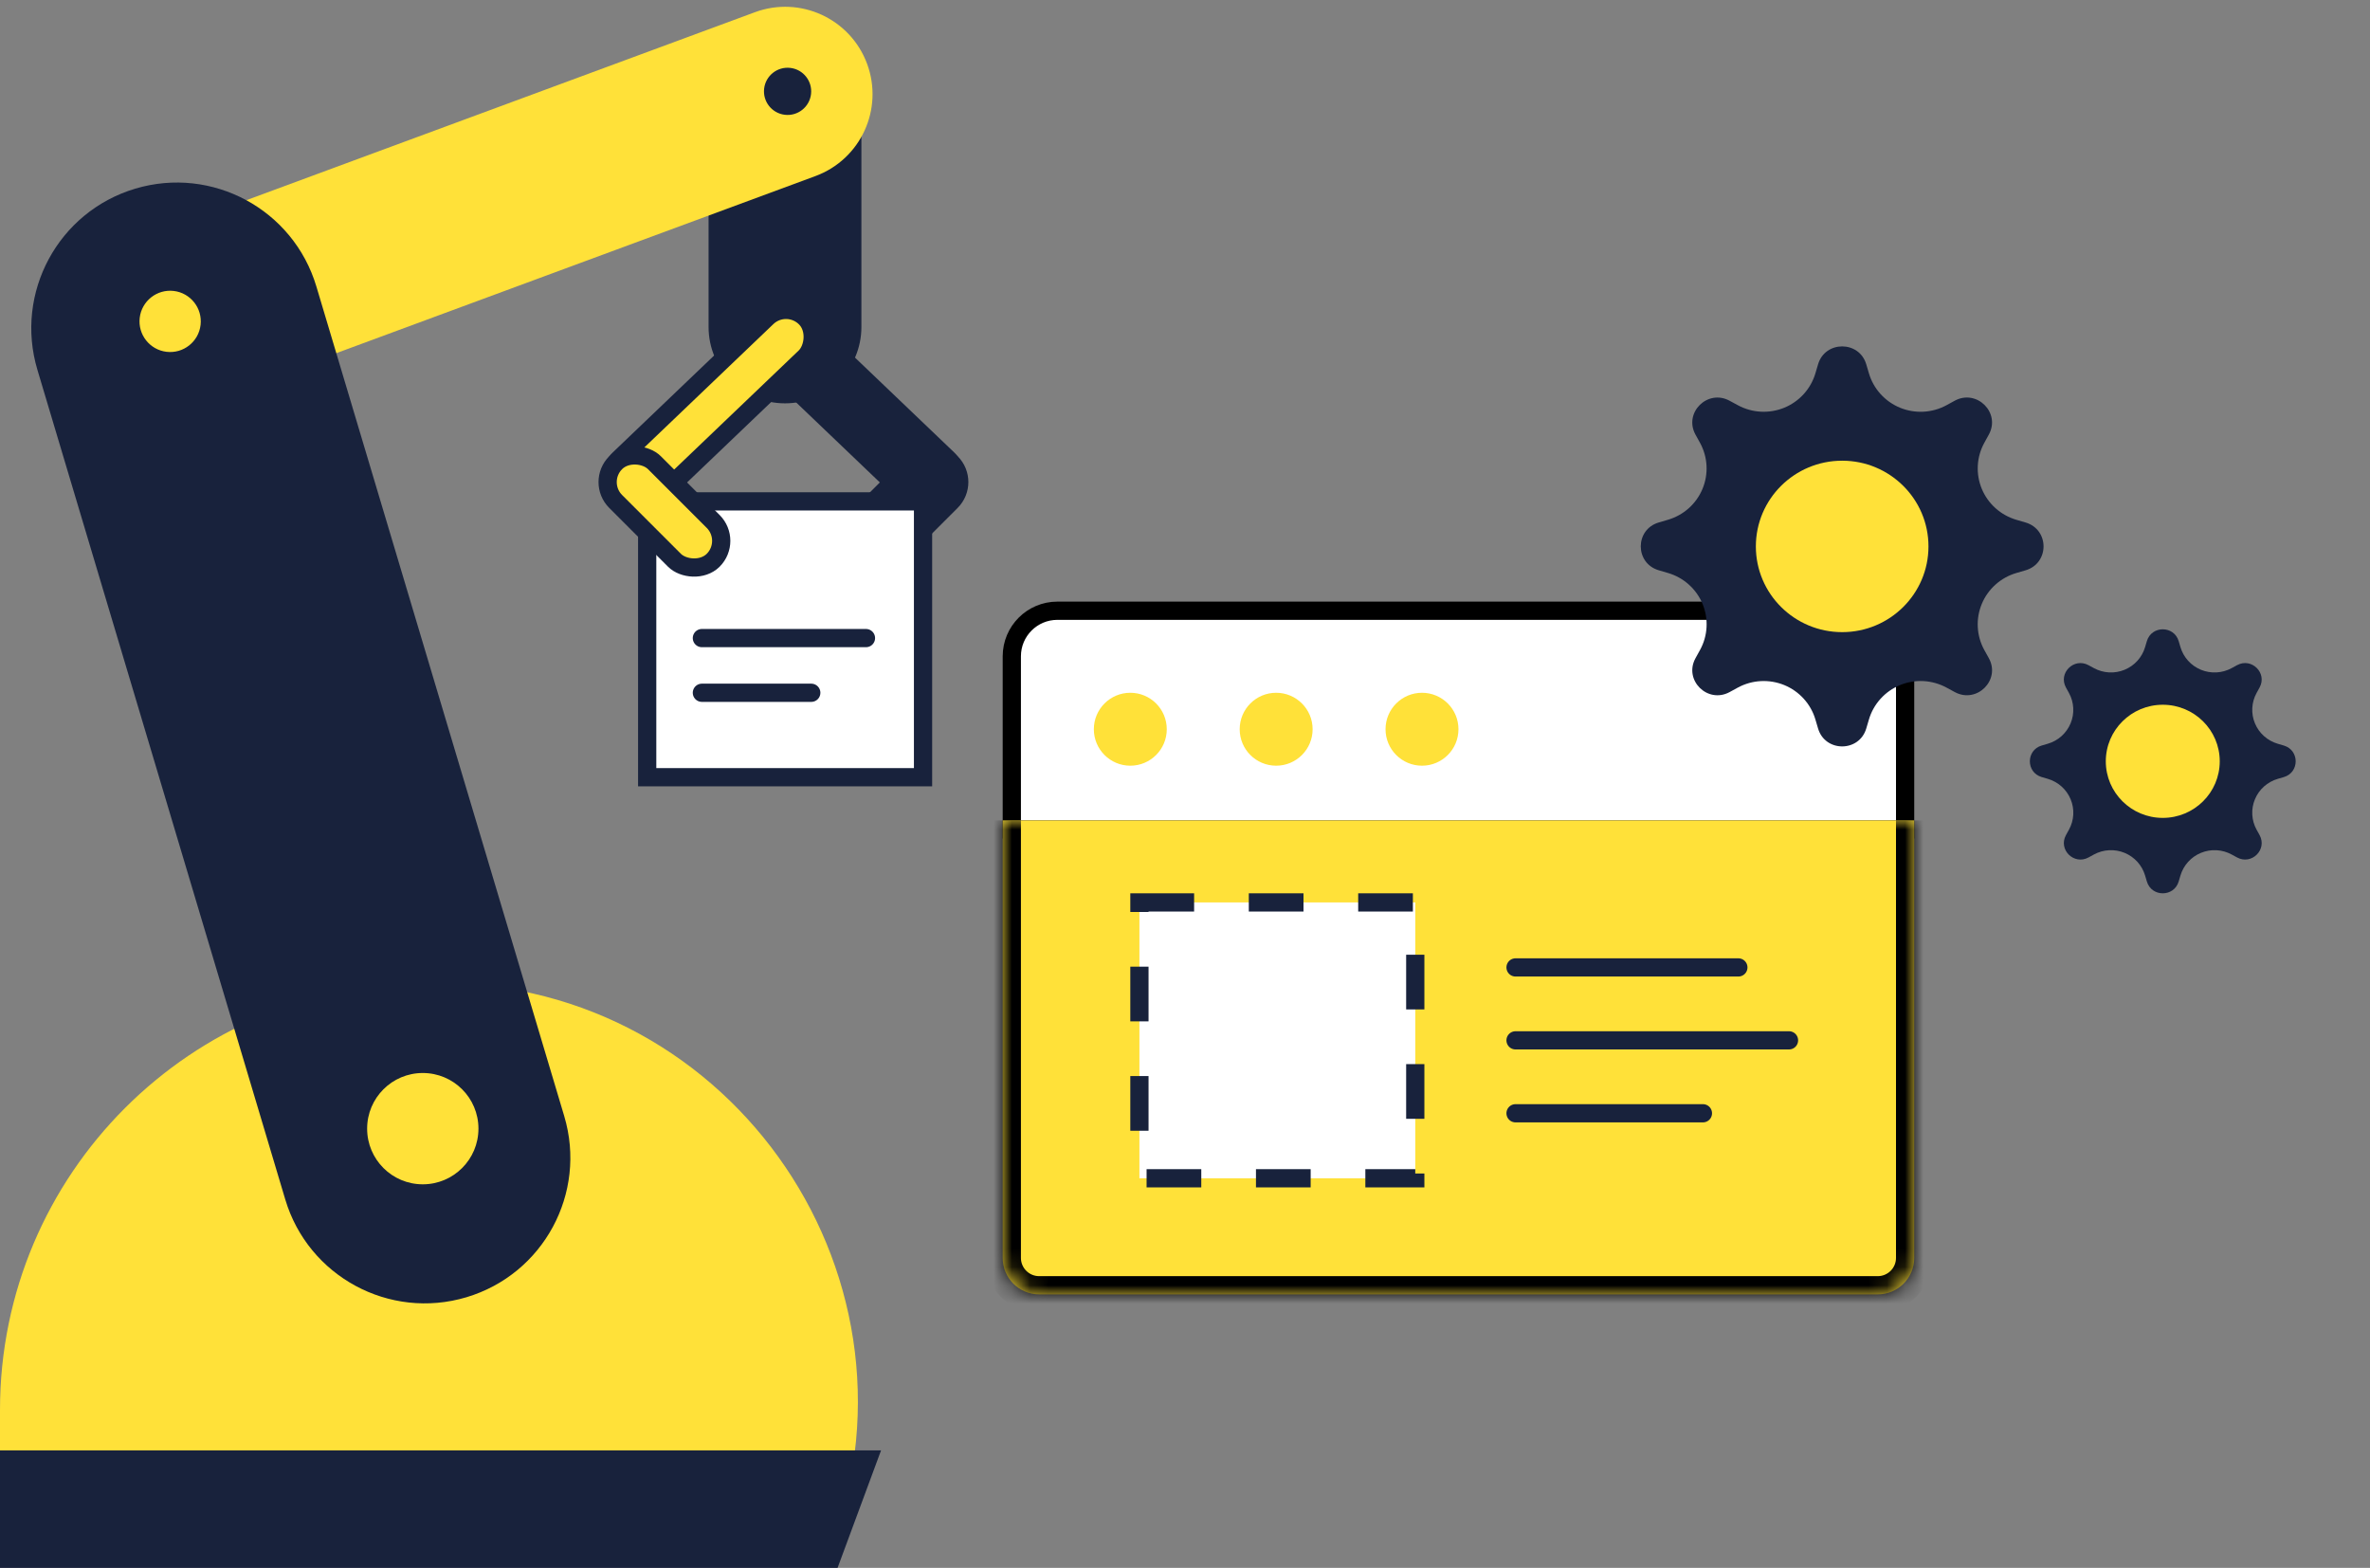
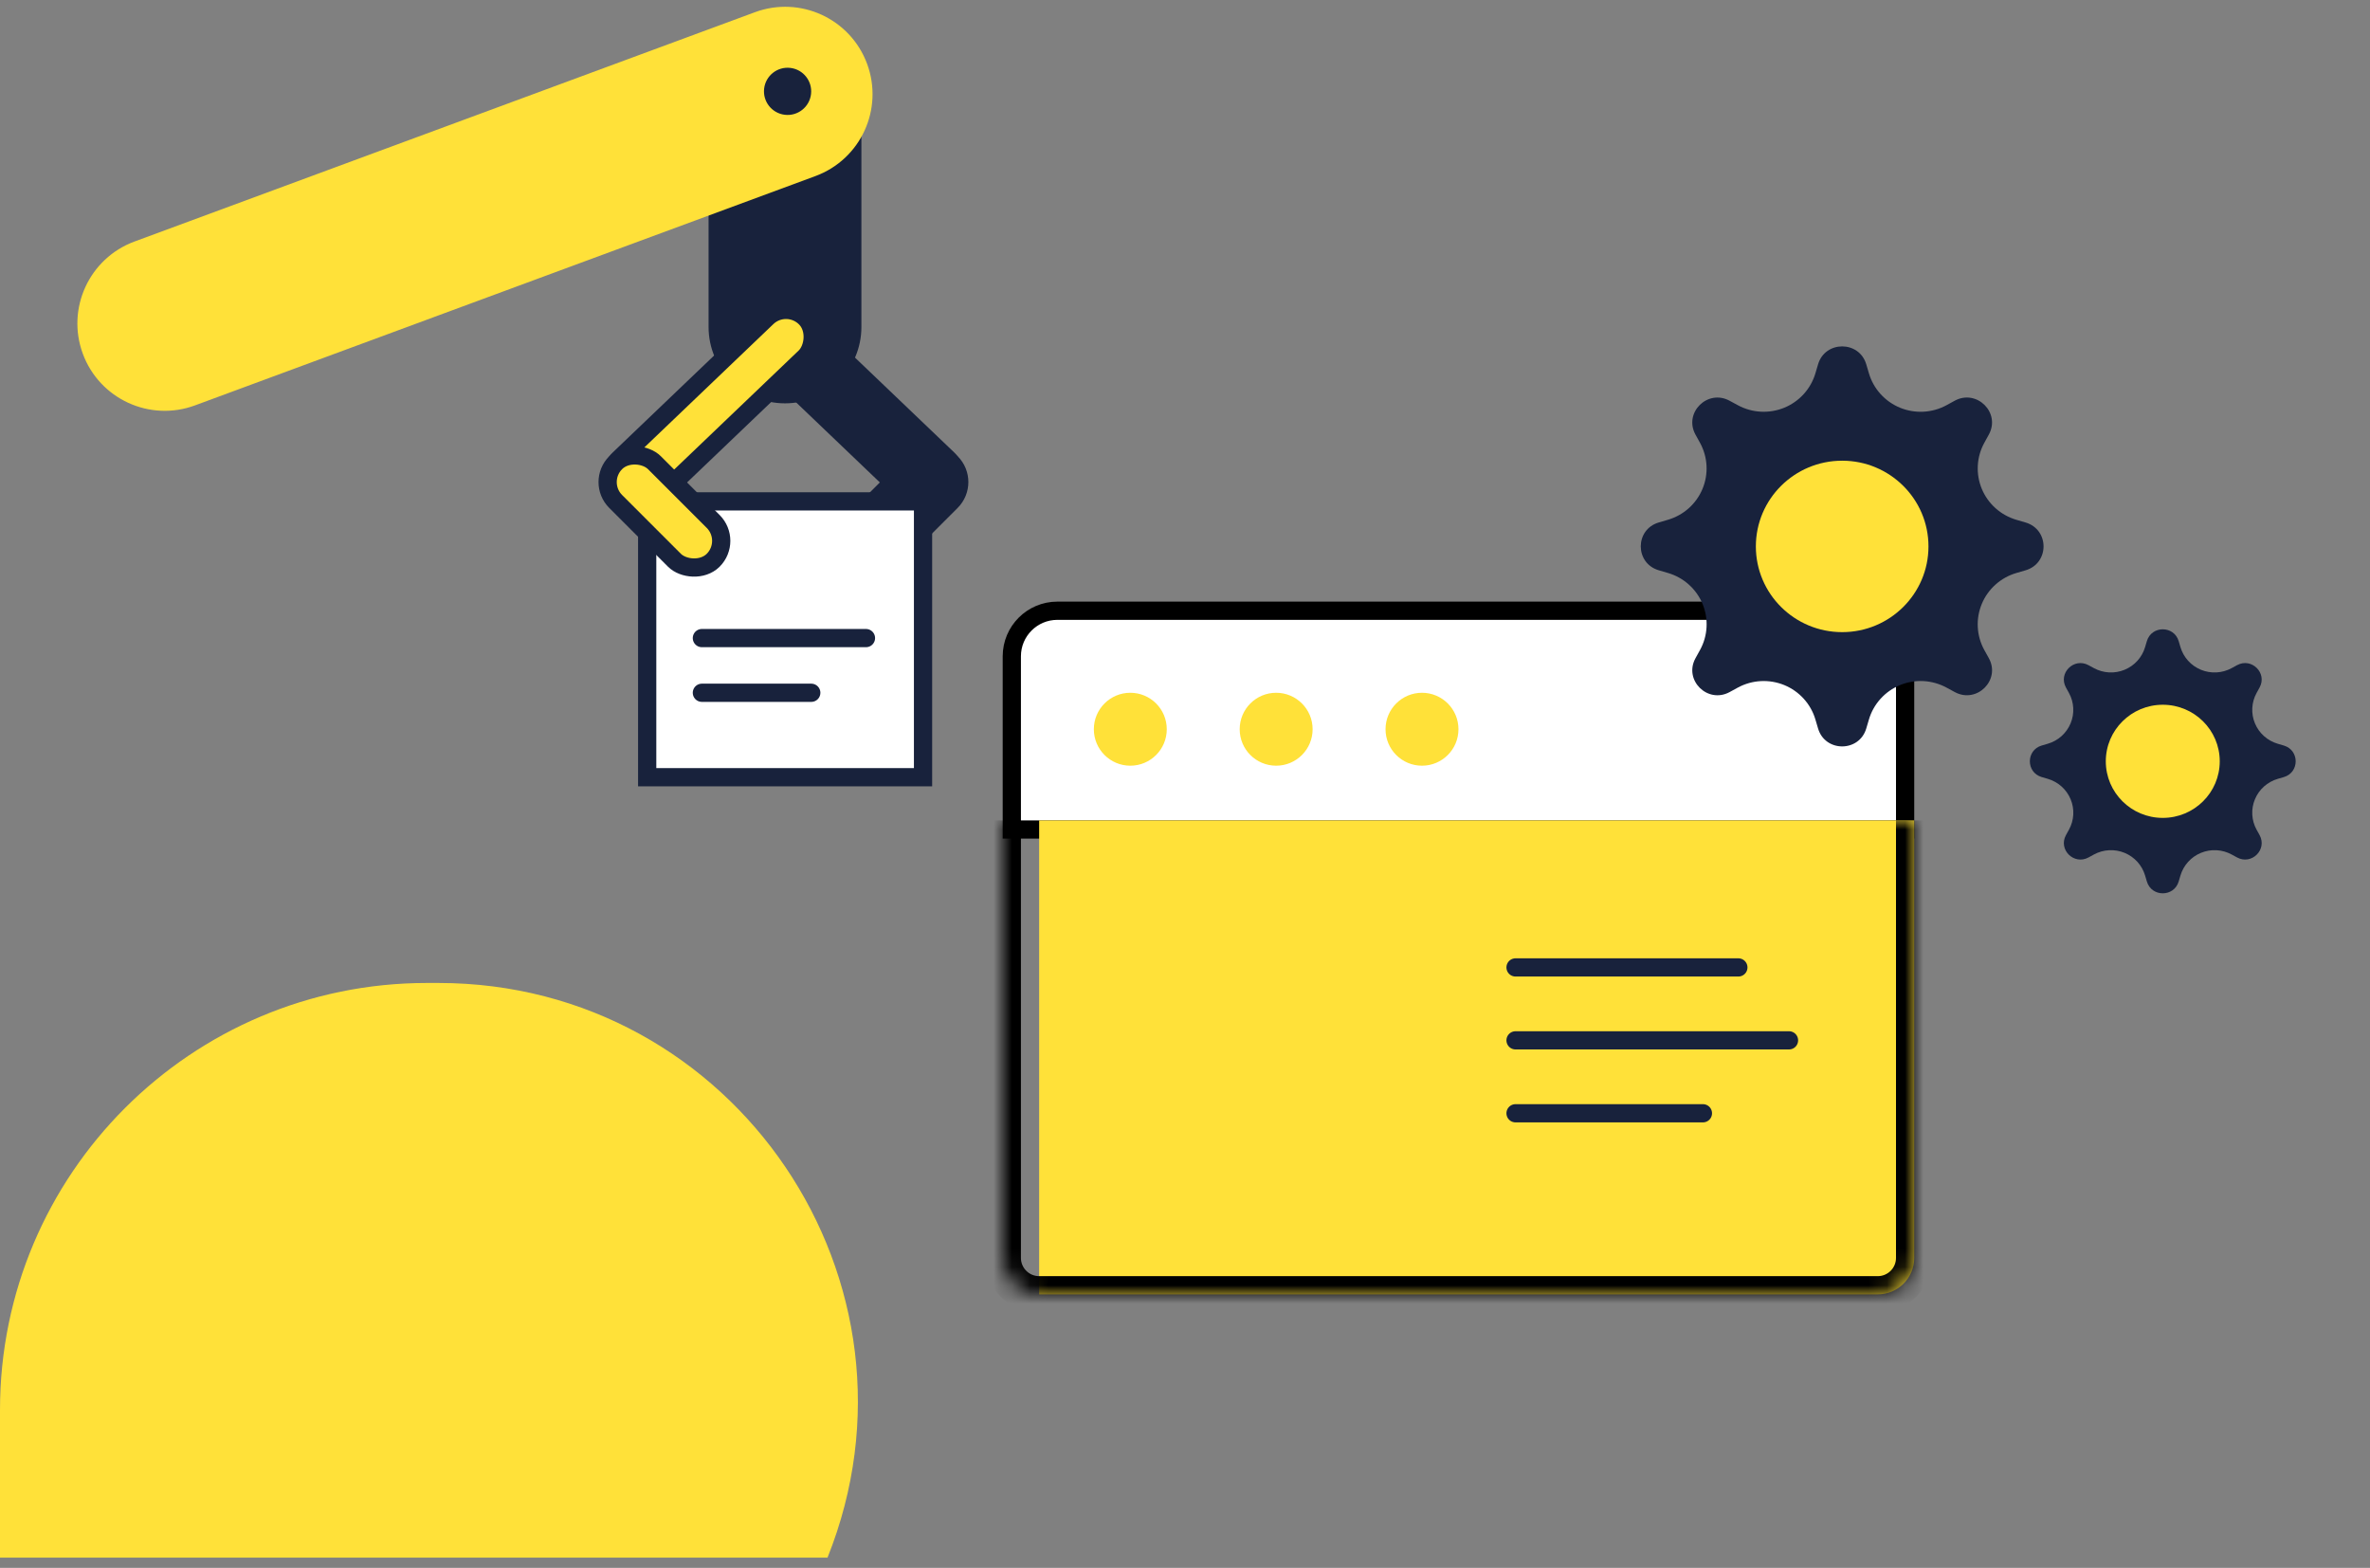
<svg xmlns="http://www.w3.org/2000/svg" width="130" height="86" viewBox="0 0 130 86" fill="none">
  <rect x="0" y="0" width="130" height="86" fill="#808080" stroke="none" />
  <path d="M47.25 17.933C47.25 20.247 45.374 22.124 43.059 22.124C40.744 22.124 38.867 20.247 38.867 17.933L38.867 7.221C38.867 4.906 40.744 3.03 43.059 3.03C45.374 3.03 47.25 4.906 47.25 7.221L47.25 17.933Z" fill="#18223C" />
  <rect x="0.016" y="0.707" width="3.007" height="14.228" rx="1.504" transform="matrix(-0.691 0.723 0.723 0.691 42.285 15.876)" fill="#18223C" stroke="#18223C" />
  <rect x="0.707" y="-5.96046e-08" width="3.007" height="7.566" rx="1.504" transform="matrix(0.707 0.707 0.707 -0.707 45.265 29.166)" fill="#18223C" stroke="#18223C" />
  <path d="M5.012 19.23C4.19 17.008 5.326 14.54 7.549 13.718L41.583 1.139C43.805 0.318 46.273 1.454 47.094 3.676C47.916 5.899 46.78 8.367 44.558 9.188L10.524 21.767C8.301 22.589 5.833 21.453 5.012 19.23Z" fill="#FFE139" stroke="#FFE139" />
  <path d="M45.391 85.44C51.431 70.341 40.311 53.918 24.05 53.918H23.415C10.483 53.918 0 64.401 0 77.333V85.44H45.391Z" fill="#FFE139" />
-   <path d="M17.354 15.714C16.092 11.489 11.643 9.086 7.417 10.349C3.191 11.611 0.789 16.061 2.052 20.286L15.647 65.791C16.909 70.017 21.358 72.419 25.584 71.157C29.81 69.894 32.212 65.445 30.949 61.22L17.354 15.714Z" fill="#18223C" />
  <ellipse cx="1.681" cy="1.681" rx="1.681" ry="1.681" transform="matrix(-0.993 -0.117 -0.117 0.993 11.199 16.156)" fill="#FFE139" />
  <ellipse cx="1.295" cy="1.295" rx="1.295" ry="1.295" transform="matrix(-0.993 -0.117 -0.117 0.993 44.638 3.876)" fill="#18223C" />
-   <path d="M48.328 79.557H0V86H45.943L48.328 79.557Z" fill="#18223C" />
  <circle cx="3.053" cy="3.053" r="3.053" transform="matrix(-1 0 0 1 26.244 58.856)" fill="#FFE139" />
  <rect x="35.5" y="27.501" width="15.131" height="15.131" fill="white" stroke="#18223C" />
  <path d="M38.5 35H47.5" stroke="#18223C" stroke-linecap="round" />
  <path d="M38.5 38H44.5" stroke="#18223C" stroke-linecap="round" />
  <rect x="43.163" y="16.376" width="3.007" height="14.228" rx="1.504" transform="rotate(46.287 43.163 16.376)" fill="#FFE139" stroke="#18223C" />
  <rect x="40.184" y="29.667" width="3.007" height="7.566" rx="1.504" transform="rotate(135 40.184 29.667)" fill="#FFE139" stroke="#18223C" />
  <path d="M55.5 36C55.5 34.619 56.619 33.5 58 33.5H103C103.828 33.5 104.5 34.172 104.5 35V45.5H55.5V36Z" fill="white" />
  <circle cx="62" cy="40" r="2" fill="#FFE139" />
  <circle cx="70" cy="40" r="2" fill="#FFE139" />
  <circle cx="78" cy="40" r="2" fill="#FFE139" />
  <path d="M55.5 36C55.5 34.619 56.619 33.5 58 33.5H103C103.828 33.5 104.5 34.172 104.5 35V45.5H55.5V36Z" stroke="black" />
  <mask id="path-20-inside-1_1048_3339" fill="white">
    <path d="M55 45H105V69C105 70.105 104.105 71 103 71H57C55.895 71 55 70.105 55 69V45Z" />
  </mask>
-   <path d="M55 45H105V69C105 70.105 104.105 71 103 71H57C55.895 71 55 70.105 55 69V45Z" fill="#FFE139" />
+   <path d="M55 45H105V69C105 70.105 104.105 71 103 71H57V45Z" fill="#FFE139" />
  <path d="M55 45H105H55ZM106 69C106 70.657 104.657 72 103 72H57C55.343 72 54 70.657 54 69H56C56 69.552 56.448 70 57 70H103C103.552 70 104 69.552 104 69H106ZM57 72C55.343 72 54 70.657 54 69V45H56V69C56 69.552 56.448 70 57 70V72ZM106 45V69C106 70.657 104.657 72 103 72V70C103.552 70 104 69.552 104 69V45H106Z" fill="black" mask="url(#path-20-inside-1_1048_3339)" />
-   <rect x="62.5" y="49.5" width="15.131" height="15.131" fill="white" stroke="#18223C" stroke-dasharray="3 3" />
  <path d="M83.131 53.065H95.353M83.131 57.065H98.131M83.131 61.065H93.409" stroke="#18223C" stroke-linecap="round" />
  <path d="M99.726 19.982C100.114 18.673 101.979 18.673 102.368 19.982L102.516 20.481C102.641 20.902 102.858 21.289 103.153 21.614C103.448 21.94 103.813 22.196 104.22 22.364C104.628 22.531 105.068 22.606 105.508 22.583C105.949 22.559 106.378 22.439 106.766 22.229L107.225 21.978C108.43 21.328 109.75 22.636 109.093 23.835L108.842 24.293C108.631 24.678 108.51 25.104 108.487 25.541C108.464 25.979 108.539 26.416 108.708 26.82C108.877 27.225 109.135 27.587 109.463 27.879C109.791 28.172 110.18 28.388 110.603 28.512L111.105 28.659C112.423 29.045 112.423 30.897 111.105 31.283L110.602 31.43C110.179 31.554 109.789 31.77 109.461 32.063C109.133 32.356 108.875 32.718 108.707 33.123C108.538 33.528 108.462 33.965 108.486 34.402C108.509 34.84 108.631 35.266 108.842 35.651L109.095 36.107C109.75 37.304 108.432 38.614 107.225 37.962L106.766 37.713C106.378 37.504 105.948 37.383 105.508 37.359C105.067 37.336 104.627 37.411 104.22 37.579C103.812 37.747 103.448 38.003 103.153 38.329C102.858 38.655 102.64 39.042 102.516 39.462L102.368 39.961C101.979 41.269 100.114 41.269 99.726 39.961L99.578 39.461C99.453 39.041 99.235 38.654 98.94 38.328C98.645 38.003 98.281 37.747 97.874 37.579C97.466 37.412 97.026 37.337 96.586 37.36C96.146 37.383 95.717 37.504 95.329 37.713L94.869 37.964C93.663 38.614 92.344 37.306 93 36.107L93.251 35.651C93.463 35.266 93.585 34.839 93.608 34.402C93.632 33.964 93.556 33.527 93.388 33.122C93.219 32.717 92.961 32.355 92.633 32.062C92.305 31.769 91.915 31.552 91.492 31.429L90.988 31.281C89.671 30.896 89.671 29.043 90.988 28.658L91.492 28.51C91.914 28.386 92.304 28.17 92.631 27.878C92.959 27.585 93.216 27.223 93.385 26.819C93.554 26.415 93.629 25.978 93.606 25.541C93.583 25.104 93.462 24.677 93.251 24.293L92.999 23.835C92.344 22.638 93.662 21.328 94.869 21.98L95.329 22.229C95.717 22.438 96.146 22.559 96.586 22.582C97.026 22.605 97.466 22.53 97.874 22.363C98.281 22.195 98.645 21.939 98.94 21.614C99.235 21.288 99.453 20.901 99.578 20.481L99.726 19.982Z" fill="#18223C" />
  <ellipse cx="101.047" cy="29.972" rx="4.734" ry="4.702" fill="#FFE139" />
  <path d="M117.761 35.166C118.018 34.303 119.249 34.303 119.505 35.166L119.603 35.496C119.685 35.774 119.829 36.029 120.023 36.244C120.218 36.459 120.459 36.628 120.728 36.739C120.997 36.849 121.287 36.899 121.578 36.883C121.868 36.868 122.152 36.788 122.407 36.65L122.711 36.484C123.506 36.055 124.377 36.919 123.944 37.71L123.778 38.012C123.639 38.266 123.559 38.547 123.544 38.836C123.528 39.125 123.578 39.413 123.69 39.68C123.801 39.947 123.971 40.186 124.188 40.379C124.404 40.572 124.661 40.715 124.94 40.796L125.272 40.894C126.141 41.148 126.141 42.371 125.272 42.625L124.939 42.722C124.66 42.804 124.403 42.947 124.186 43.14C123.97 43.334 123.8 43.572 123.689 43.84C123.577 44.107 123.527 44.395 123.543 44.684C123.558 44.973 123.639 45.254 123.778 45.508L123.945 45.809C124.377 46.599 123.507 47.464 122.711 47.034L122.407 46.869C122.152 46.731 121.868 46.651 121.578 46.636C121.287 46.62 120.996 46.67 120.727 46.781C120.458 46.891 120.218 47.06 120.023 47.276C119.829 47.491 119.685 47.746 119.603 48.024L119.505 48.353C119.249 49.216 118.018 49.216 117.761 48.353L117.663 48.023C117.581 47.745 117.437 47.49 117.243 47.275C117.048 47.06 116.808 46.892 116.539 46.781C116.27 46.67 115.98 46.621 115.689 46.636C115.399 46.651 115.115 46.731 114.86 46.869L114.556 47.035C113.76 47.464 112.889 46.6 113.322 45.809L113.488 45.508C113.628 45.254 113.708 44.972 113.724 44.684C113.739 44.395 113.69 44.106 113.578 43.839C113.467 43.572 113.297 43.333 113.08 43.139C112.863 42.946 112.606 42.803 112.327 42.721L111.994 42.624C111.125 42.37 111.125 41.147 111.994 40.893L112.327 40.795C112.606 40.714 112.863 40.571 113.079 40.378C113.295 40.184 113.465 39.946 113.576 39.679C113.688 39.412 113.738 39.124 113.722 38.836C113.707 38.547 113.627 38.266 113.488 38.012L113.321 37.71C112.889 36.92 113.759 36.055 114.556 36.485L114.86 36.65C115.115 36.788 115.399 36.867 115.689 36.883C115.98 36.898 116.27 36.849 116.539 36.738C116.808 36.627 117.048 36.459 117.243 36.244C117.437 36.029 117.581 35.773 117.663 35.496L117.761 35.166Z" fill="#18223C" />
  <ellipse cx="118.633" cy="41.76" rx="3.125" ry="3.103" fill="#FFE139" />
</svg>